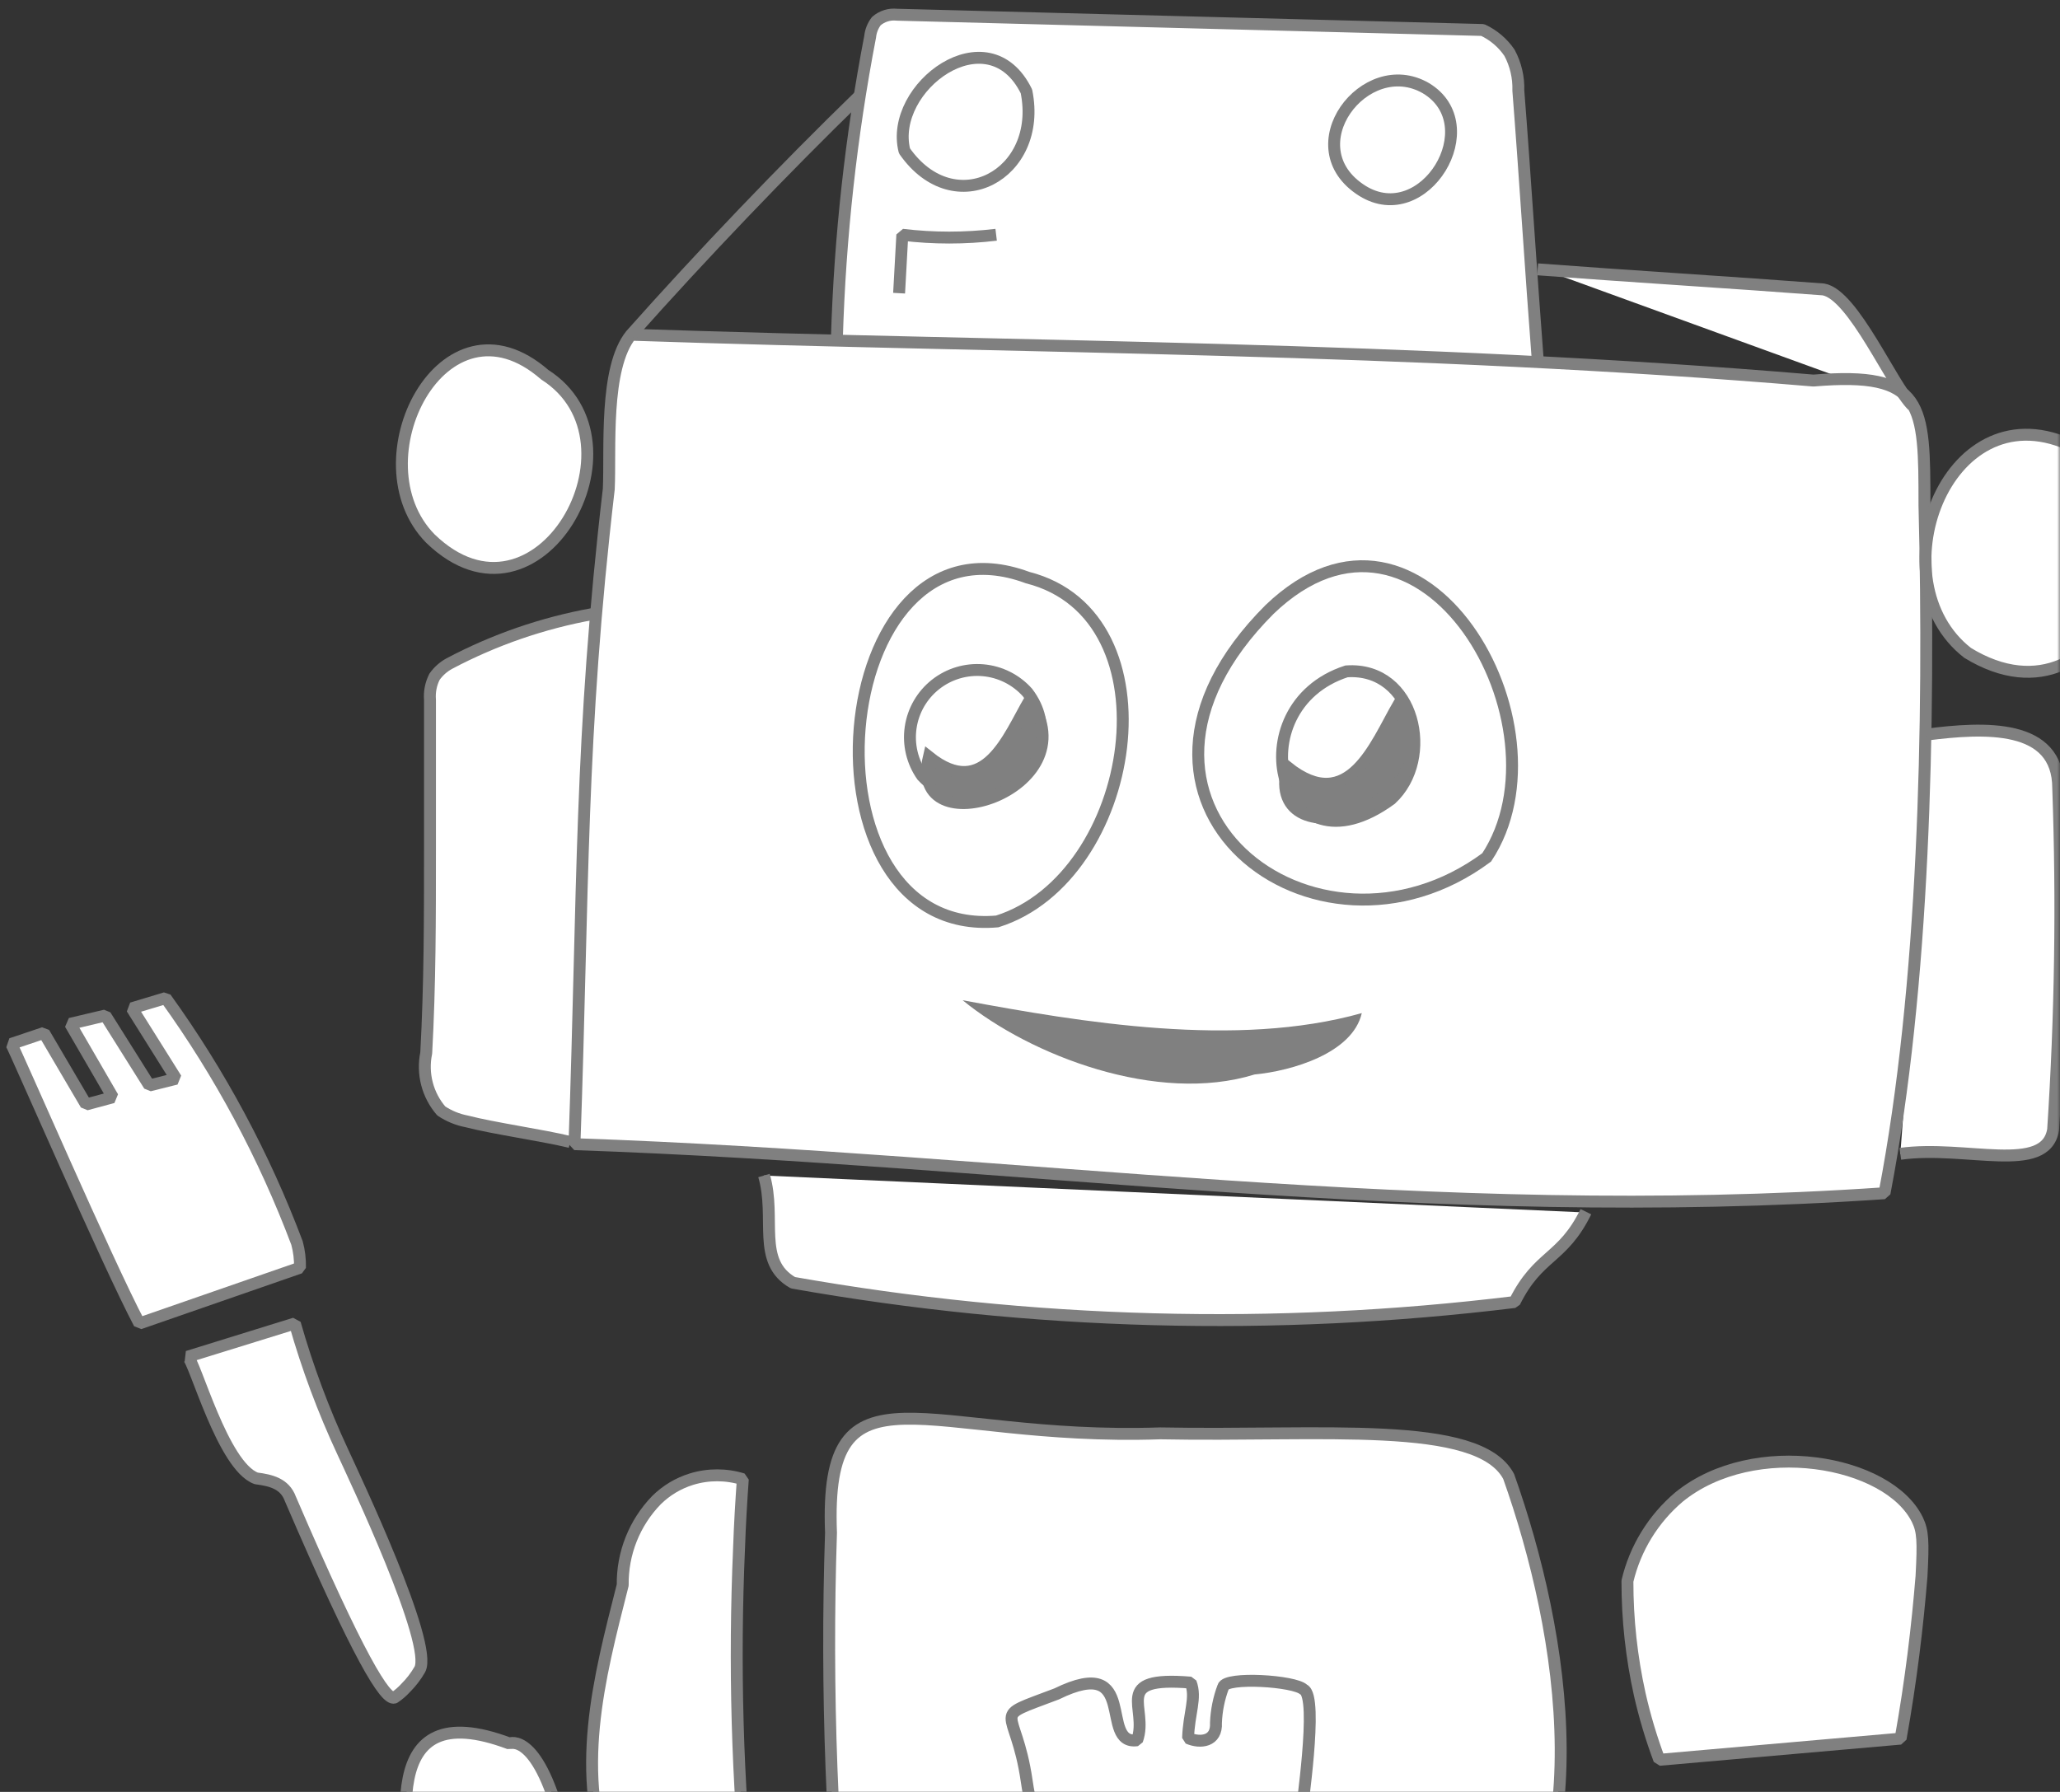
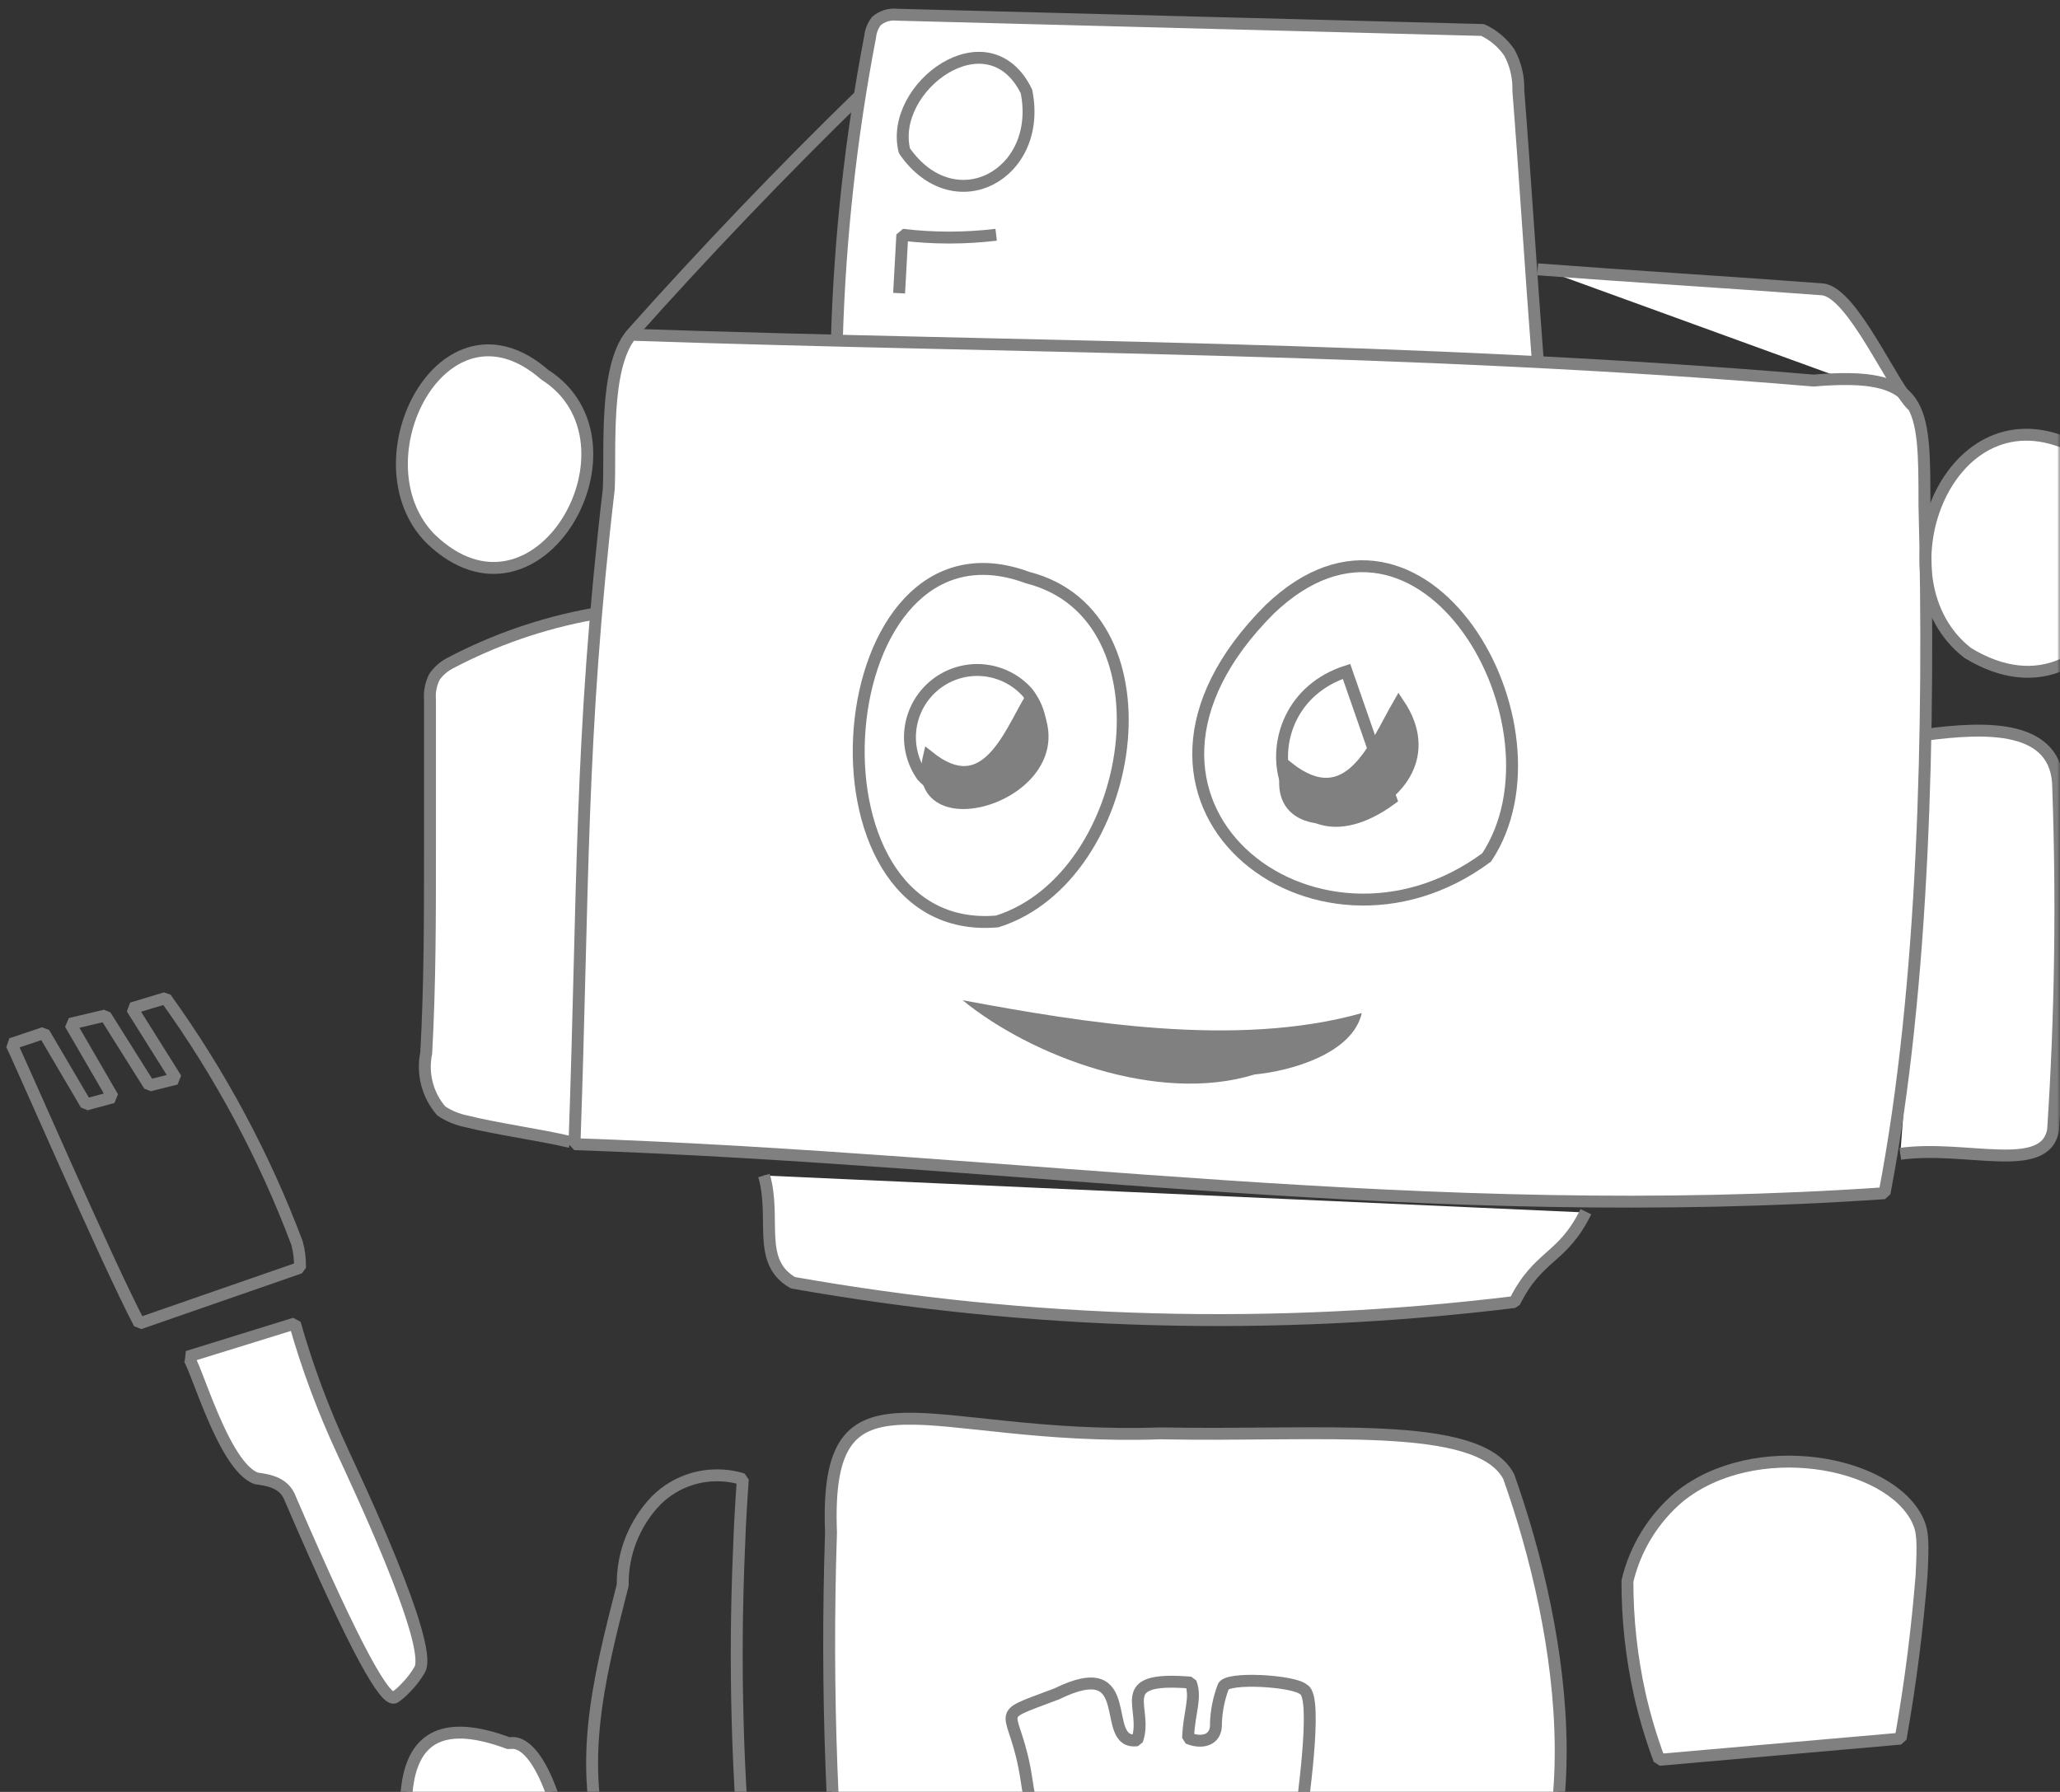
<svg xmlns="http://www.w3.org/2000/svg" width="346" height="301" viewBox="0 0 346 301" fill="none">
  <rect x="0" y="0" width="346" height="301" fill="#333333" stroke="none" />
  <mask id="mask0_4_2553" style="mask-type:alpha" maskUnits="userSpaceOnUse" x="0" y="0" width="346" height="474">
    <rect y="0.5" width="346" height="473.297" fill="#D9D9D9" />
  </mask>
  <g mask="url(#mask0_4_2553)">
    <path d="M254.391 218.85C258.398 210.791 262.406 211.737 266.368 203.677L128.321 197.464C130.437 204.668 126.971 211.917 133.184 215.473C173.195 222.604 214.045 223.742 254.391 218.85Z" fill="white" />
    <path d="M91.491 62.937C74.426 48.079 59.523 77.524 72.31 90.49C90.365 107.914 109.32 74.282 91.491 62.937Z" fill="white" />
    <path d="M330.483 109.67C354.436 124.348 368.619 84.007 347.367 74.597C333.41 68.564 323.594 81.261 323.414 93.777C323.414 90.806 323.414 87.789 323.414 84.773C323.414 76.624 323.414 71.266 321.343 67.799C321.034 67.296 320.671 66.829 320.262 66.403C316.66 61.406 311.257 49.16 306.485 48.394C291.717 47.269 273.301 46.143 258.488 45.018L309.907 63.702C308.376 63.702 306.71 63.702 304.819 63.702C237.281 57.984 172.761 58.254 106.214 56.003C101.711 61.586 102.792 75.363 102.477 81.936C100.451 99.18 99.37 113.452 98.695 127.589L99.775 102.917C91.365 104.438 83.24 107.247 75.687 111.246C74.704 111.783 73.857 112.537 73.21 113.452C72.6 114.646 72.335 115.987 72.445 117.324C72.445 125.788 72.445 134.207 72.445 142.672C72.445 154.017 72.445 165.183 71.815 176.664C71.46 178.37 71.503 180.134 71.94 181.821C72.377 183.507 73.197 185.07 74.336 186.389C75.63 187.255 77.084 187.852 78.613 188.145C83.116 189.315 91.4 190.486 95.993 191.611L98.334 136.864C97.704 153.702 97.524 170.676 96.758 191.972C172.22 194.583 239.893 205.478 316.795 200.211C318.416 191.836 319.677 182.877 320.713 173.602L319.182 193.817C330.168 192.287 343.585 197.419 344.846 189.765C346.099 170.673 346.384 151.528 345.701 132.407C345.701 121.331 333.365 121.961 323.549 123.402V125.608C323.549 115.253 323.549 105.033 323.549 95.128C323.575 97.911 324.209 100.654 325.407 103.166C326.604 105.678 328.337 107.898 330.483 109.67Z" fill="white" />
    <path d="M258.263 60.235C257.182 46.323 256.102 28.944 255.021 15.213C255.093 13.002 254.581 10.813 253.535 8.864C252.407 7.206 250.851 5.884 249.033 5.037L150.653 2.471C150.032 2.401 149.403 2.46 148.806 2.646C148.209 2.832 147.658 3.141 147.187 3.552C146.607 4.31 146.249 5.214 146.151 6.163C142.944 22.856 141.077 39.778 140.568 56.768L258.263 60.235Z" fill="white" />
    <path d="M105.989 56.228L144.35 16.113C131.653 28.449 117.92 42.811 105.989 56.228Z" fill="white" />
    <path d="M253.266 247.845C248.178 238.21 221.748 241.136 194.733 240.596C155.156 241.947 138.407 227.089 139.442 257.3C138.563 283.66 139.556 310.05 142.414 336.269C152.275 341.537 164.927 334.829 176.003 335.504C199.146 336.9 224.72 345.364 246.962 335.279C269.429 314.568 262.451 273.868 253.266 247.845Z" fill="white" />
-     <path d="M124.134 259.866C124.134 255.994 124.494 252.212 124.764 248.475C121.948 247.605 118.935 247.605 116.119 248.475C113.915 249.16 111.908 250.364 110.266 251.987C106.558 255.805 104.518 260.938 104.593 266.259C100.541 282.197 96.398 297.775 102.657 314.028C105.69 316.882 109.468 318.819 113.555 319.616C117.643 320.413 121.872 320.036 125.755 318.53C123.815 299.039 123.274 279.434 124.134 259.866Z" fill="white" />
    <path d="M85.547 292.867C63.035 284.403 68.123 307.409 69.969 321.457C86.943 347.615 105.133 337.665 94.642 307.95C90.545 290.661 85.547 292.867 85.547 292.867Z" fill="white" />
    <path d="M57.587 243.928C54.331 236.95 51.636 229.723 49.528 222.317L31.518 227.9C32.733 228.62 37.416 246.314 43.044 248.34C45.475 248.655 47.817 249.195 48.762 251.762C60.379 278.775 64.746 285.619 66.232 285.169C66.926 284.707 67.561 284.163 68.123 283.548C69.021 282.618 69.793 281.573 70.419 280.441C72.85 276.209 59.523 248.16 57.587 243.928Z" fill="white" />
-     <path d="M49.888 208.81C44.381 194.18 36.962 180.343 27.826 167.659L22.152 169.37L29.627 181.211L25.124 182.337L17.695 170.586L11.797 171.981L18.82 184.318L14.318 185.533L7.384 173.512L1.891 175.358C2.521 176.304 18.01 212.097 23.413 222.317L50.428 212.952C50.451 211.552 50.269 210.157 49.888 208.81Z" fill="white" />
    <path d="M278.704 295.614L319.227 292.057C320.983 282.242 322.063 273.102 322.739 264.773C323.189 258.83 323.099 257.209 322.199 255.318C317.336 245.278 294.733 241.271 282.171 251.446C277.834 255.106 274.788 260.062 273.482 265.584C273.47 271.989 274.165 278.375 275.553 284.628C276.355 288.357 277.408 292.027 278.704 295.614Z" fill="white" />
    <path d="M102.251 82.161C97.344 124.077 98.019 149.29 96.488 192.196C171.95 194.808 239.623 205.703 316.525 200.436C323.189 165.723 324.179 121.781 323.234 84.862C323.234 67.934 323.234 62.351 304.594 63.927C237.056 58.209 172.535 58.479 105.989 56.228C101.441 61.811 102.567 75.588 102.251 82.161Z" stroke="#808080" stroke-width="2" stroke-linejoin="bevel" />
    <path d="M128.321 197.464C130.437 204.668 126.971 211.917 133.184 215.473C173.202 222.559 214.052 223.651 254.391 218.715C258.398 210.656 262.406 211.601 266.368 203.542" stroke="#808080" stroke-width="2" stroke-linejoin="bevel" />
    <path d="M91.491 62.937C74.426 48.079 59.523 77.524 72.31 90.49C90.365 107.914 109.32 74.282 91.491 62.937Z" stroke="#808080" stroke-width="2" stroke-linejoin="bevel" />
    <path d="M347.368 74.597C326.746 65.593 315.04 97.649 330.483 109.67C354.437 124.347 368.62 84.007 347.368 74.597Z" stroke="#808080" stroke-width="2" stroke-linejoin="bevel" />
    <path d="M258.263 60.235C257.182 46.323 256.102 28.944 255.021 15.213C255.093 13.002 254.581 10.813 253.535 8.864C252.407 7.206 250.851 5.884 249.033 5.037L150.653 2.471C150.032 2.401 149.403 2.46 148.806 2.646C148.209 2.832 147.658 3.141 147.187 3.552C146.607 4.31 146.249 5.214 146.151 6.163C142.944 22.856 141.077 39.778 140.568 56.768" stroke="#808080" stroke-width="2" stroke-linejoin="bevel" />
    <path d="M144.35 16.113C131.653 28.449 117.92 42.811 105.989 56.228" stroke="#808080" stroke-width="2" stroke-linejoin="bevel" />
    <path d="M172.401 15.348C165.962 2.246 149.213 14.672 151.914 25.343C160.334 37.409 175.237 29.305 172.401 15.348Z" stroke="#808080" stroke-width="2" stroke-linejoin="bevel" />
-     <path d="M239.488 14.807C229.267 8.909 217.246 24.757 228.817 32.051C239.218 38.534 249.844 21.02 239.488 14.807Z" stroke="#808080" stroke-width="2" stroke-linejoin="bevel" />
    <path d="M167.313 39.435C162.079 40.065 156.788 40.065 151.554 39.435L151.014 49.249" stroke="#808080" stroke-width="2" stroke-linejoin="bevel" />
    <path d="M323.55 123.402C333.365 122.141 345.702 121.511 345.702 132.407C346.385 151.528 346.099 170.673 344.846 189.765C343.586 197.419 330.168 192.287 319.182 193.818" stroke="#808080" stroke-width="2" stroke-linejoin="bevel" />
    <path d="M258.263 45.243C273.076 46.368 291.492 47.494 306.26 48.619C311.303 49.475 317.786 64.737 321.208 68.114" stroke="#808080" stroke-width="2" stroke-linejoin="bevel" />
    <path d="M139.577 257.48C138.697 283.84 139.69 310.23 142.549 336.449C152.409 341.717 165.061 335.009 176.137 335.684C199.28 337.08 224.854 345.544 247.097 335.459C269.609 314.568 262.585 273.868 253.4 248.025C248.312 238.39 221.883 241.316 194.868 240.776C155.156 242.127 138.407 227.314 139.577 257.48Z" stroke="#808080" stroke-width="2" stroke-linejoin="bevel" />
    <path d="M124.764 248.475C121.948 247.605 118.935 247.605 116.119 248.475C113.915 249.16 111.908 250.364 110.266 251.987C106.558 255.805 104.518 260.938 104.593 266.259C100.541 282.197 96.398 297.775 102.657 314.028C105.69 316.882 109.468 318.819 113.555 319.616C117.643 320.413 121.872 320.036 125.755 318.53C123.822 299.084 123.28 279.525 124.134 260.001C124.269 255.994 124.494 252.347 124.764 248.475Z" stroke="#808080" stroke-width="2" stroke-linejoin="bevel" />
    <path d="M85.547 292.867C63.035 284.403 68.123 307.409 69.969 321.457C86.943 347.615 105.133 337.665 94.642 307.95C90.545 290.661 85.547 292.867 85.547 292.867Z" stroke="#808080" stroke-width="2" stroke-linejoin="bevel" />
    <path d="M70.509 280.441C72.85 276.209 59.523 248.16 57.587 243.928C54.331 236.95 51.636 229.723 49.528 222.317L31.518 227.9C32.733 228.62 37.416 246.314 43.044 248.34C45.475 248.655 47.817 249.195 48.762 251.762C60.379 278.775 64.746 285.619 66.232 285.169C66.926 284.707 67.561 284.163 68.123 283.548C69.053 282.623 69.856 281.578 70.509 280.441V280.441Z" stroke="#808080" stroke-width="2" stroke-linejoin="bevel" />
    <path d="M23.413 222.317C18.01 212.097 2.521 176.304 1.891 175.358L7.384 173.512L14.453 185.533L18.956 184.318L11.797 171.981L17.695 170.586L25.079 182.337L29.581 181.211L22.152 169.37L27.826 167.659C36.962 180.343 44.381 194.18 49.888 208.81C50.254 210.159 50.42 211.555 50.383 212.952L23.413 222.317Z" stroke="#808080" stroke-width="2" stroke-linejoin="bevel" />
    <path d="M322.063 255.318C317.201 245.278 294.598 241.271 282.036 251.446C277.699 255.106 274.653 260.062 273.346 265.584C273.335 271.989 274.03 278.375 275.417 284.628C276.263 288.36 277.362 292.03 278.704 295.614L319.227 292.057C320.983 282.242 322.063 273.102 322.739 264.773C323.054 258.83 322.964 257.209 322.063 255.318Z" stroke="#808080" stroke-width="2" stroke-linejoin="bevel" />
    <path d="M204.233 289.4C204.312 287.337 204.722 285.3 205.449 283.367C205.899 281.611 217.516 282.332 218.956 283.818C221.568 284.943 218.371 305.113 218.731 304.078C218.191 316.189 204.909 317.585 194.283 317.179C180.19 320.106 174.337 312.182 172.446 299.17C170.555 286.159 165.872 288.95 177.488 284.538C191.446 277.694 184.467 293.227 190.996 292.327C192.977 286.834 186.493 281.521 200.001 282.647C200.992 285.258 199.686 287.69 199.551 291.967C201.622 292.867 204.413 292.552 204.233 289.4Z" stroke="#808080" stroke-width="2" stroke-linejoin="bevel" />
    <path d="M99.55 103.142C91.14 104.662 83.015 107.472 75.462 111.471C74.479 112.008 73.632 112.762 72.985 113.677C72.375 114.871 72.11 116.212 72.22 117.549C72.22 126.013 72.22 134.432 72.22 142.897C72.22 154.242 72.22 165.408 71.59 176.889C71.235 178.594 71.278 180.359 71.715 182.045C72.152 183.732 72.972 185.295 74.111 186.614C75.405 187.48 76.859 188.077 78.388 188.37C82.891 189.54 91.175 190.711 95.768 191.836" stroke="#808080" stroke-width="2" stroke-linejoin="bevel" />
    <path d="M172.581 97.019C138.722 84.457 132.959 157.799 167.493 154.783C190.951 147.399 197.84 103.412 172.581 97.019Z" stroke="#808080" stroke-width="2" stroke-miterlimit="10" />
    <path d="M213.238 102.376C181 134.613 220.892 165.408 249.708 144.022C264.251 122.006 238.947 77.704 213.238 102.376Z" stroke="#808080" stroke-width="2" stroke-miterlimit="10" />
-     <path d="M226.161 112.777C207.565 118.81 214.814 147.985 233.635 134.253C241.064 127.409 237.597 111.966 226.161 112.777Z" stroke="#808080" stroke-width="2" stroke-miterlimit="10" />
+     <path d="M226.161 112.777C207.565 118.81 214.814 147.985 233.635 134.253Z" stroke="#808080" stroke-width="2" stroke-miterlimit="10" />
    <path d="M234.94 118.27C230.978 125.113 226.61 137.134 216.21 128.85C211.977 145.643 246.331 135.288 234.94 118.27Z" fill="#808080" stroke="#808080" stroke-width="2" stroke-miterlimit="10" />
    <path d="M172.581 116.333C170.663 114.178 167.994 112.838 165.121 112.586C162.247 112.335 159.386 113.193 157.124 114.983C154.862 116.773 153.37 119.36 152.954 122.214C152.538 125.069 153.229 127.974 154.886 130.335C164.026 140.15 180.865 127.229 172.581 116.333Z" stroke="#808080" stroke-width="2" stroke-miterlimit="10" />
    <path d="M172.175 122.412C171.16 125.186 169.324 127.586 166.911 129.291C164.498 130.996 161.623 131.926 158.668 131.956" stroke="#808080" stroke-width="2" stroke-miterlimit="10" />
    <path d="M161.685 168.02C181.586 171.711 207.61 176.124 228.727 170.181C227.196 176.934 216.93 179.906 210.717 180.491C194.418 185.533 173.076 177.339 161.685 168.02Z" fill="#808080" />
    <path d="M172.986 117.549C169.384 123.717 165.422 134.657 156.012 127.139C152.365 142.581 183.342 132.676 172.986 117.549Z" fill="#808080" stroke="#808080" stroke-width="2" stroke-miterlimit="10" />
  </g>
</svg>